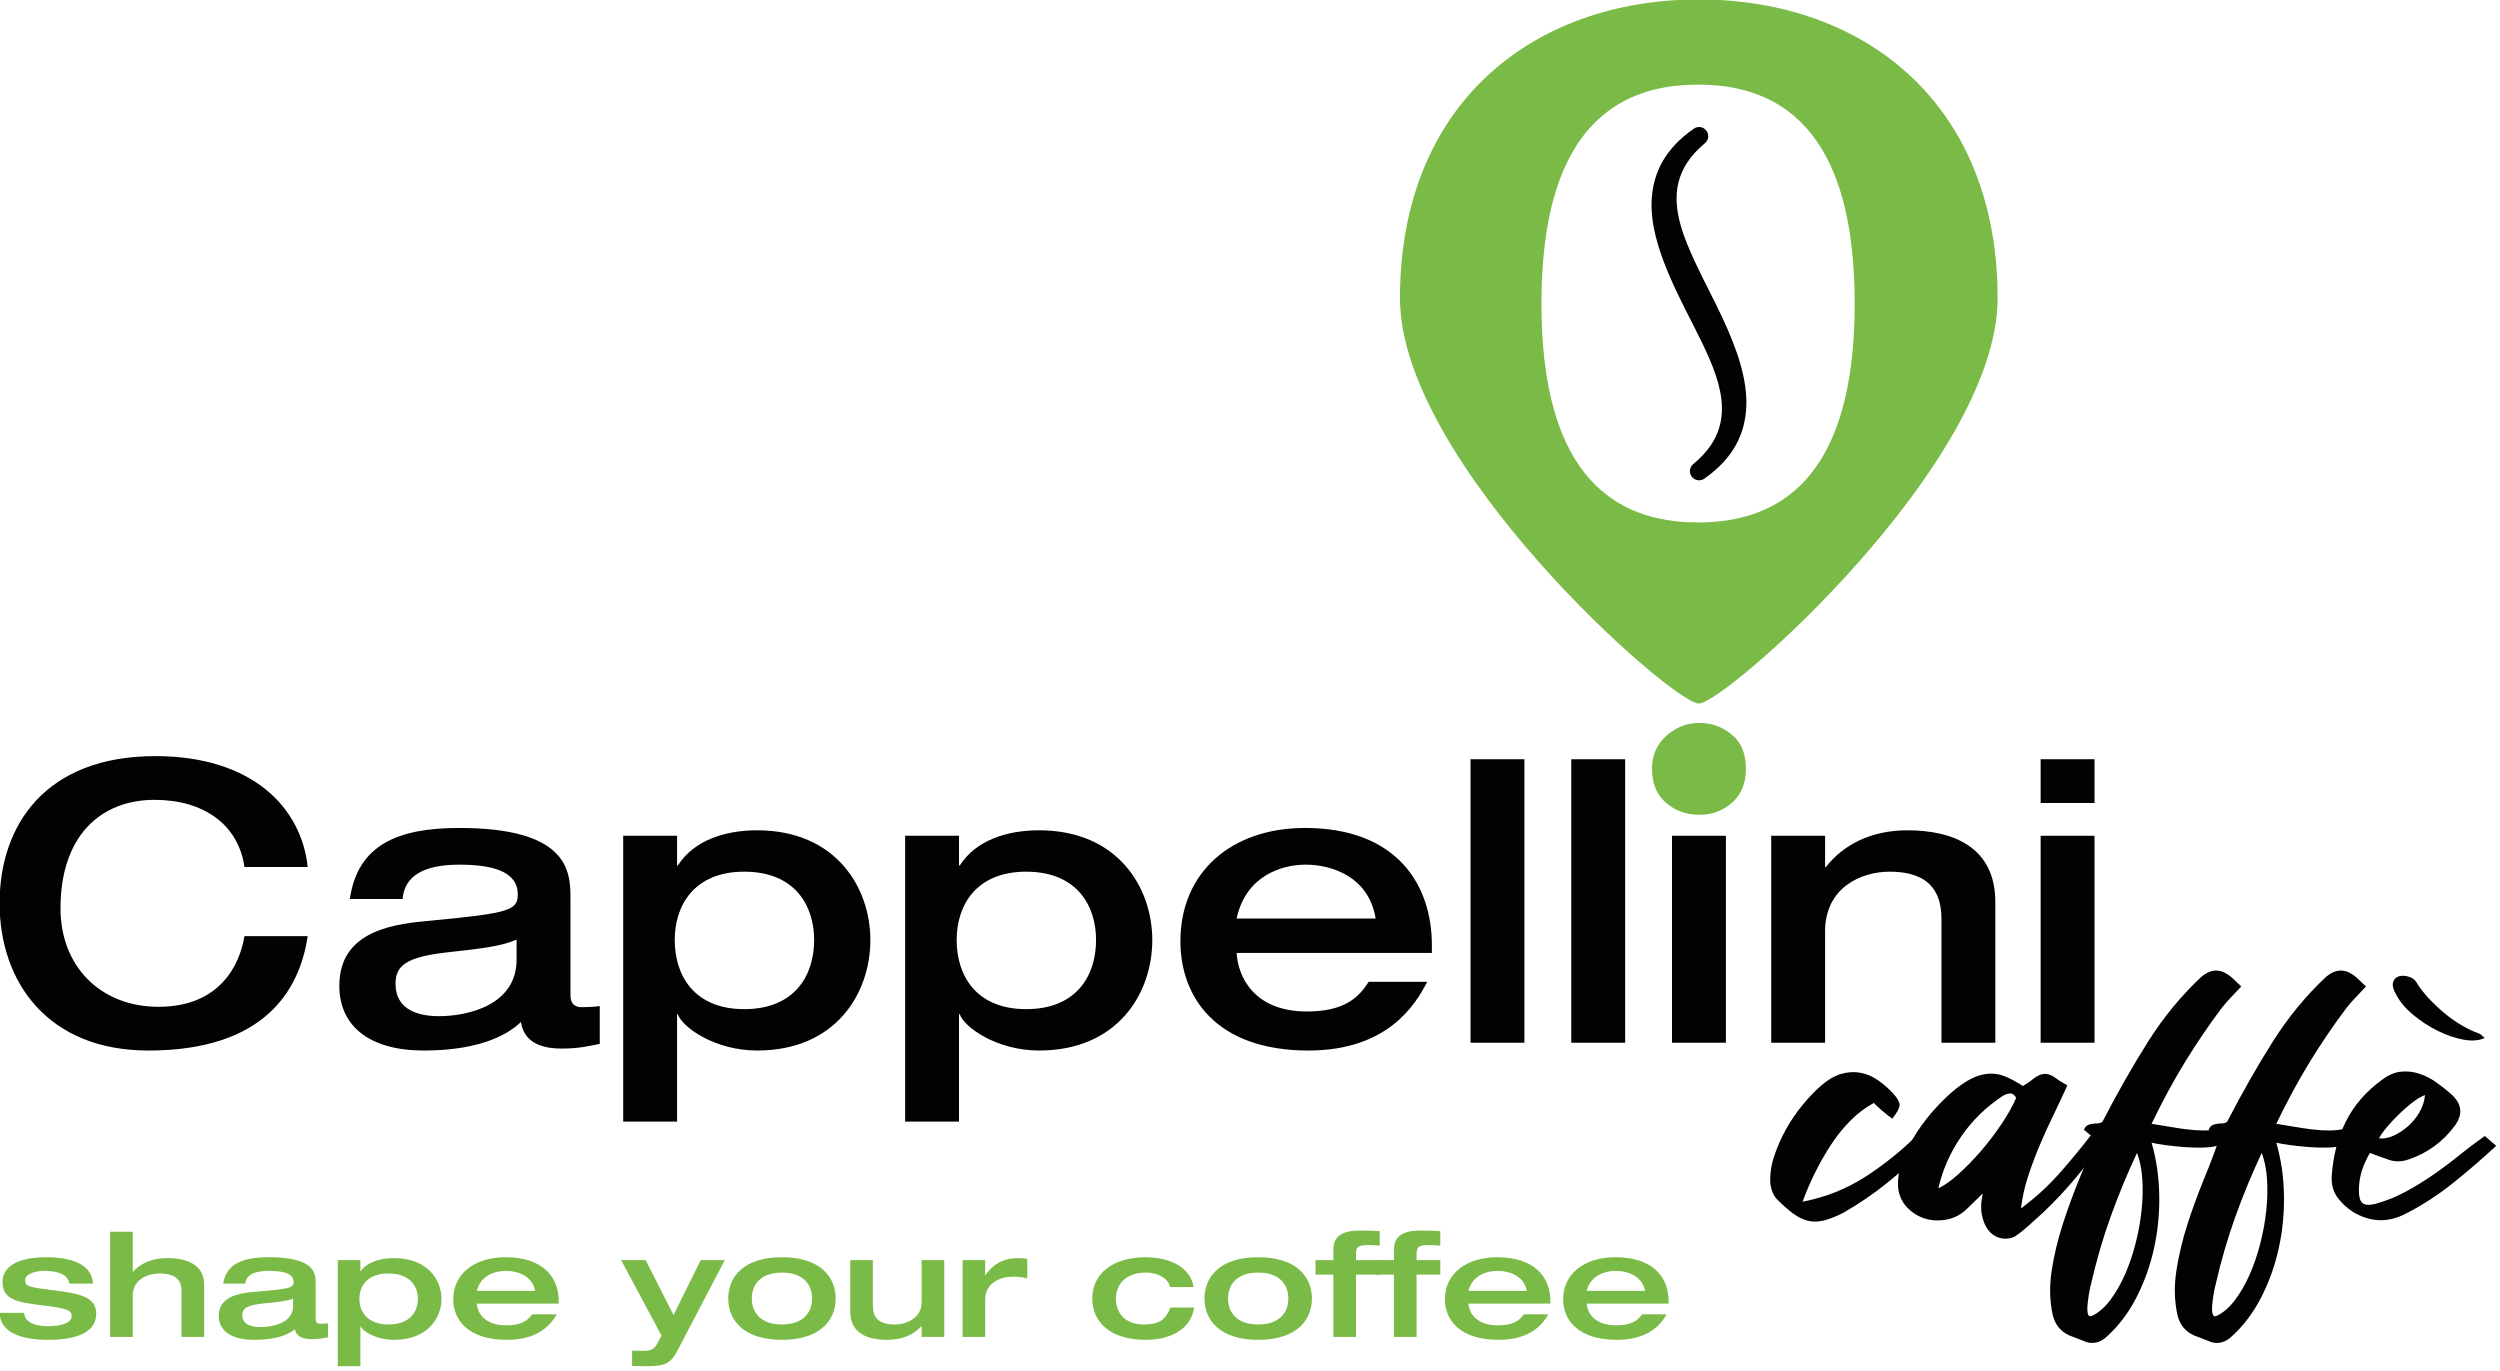
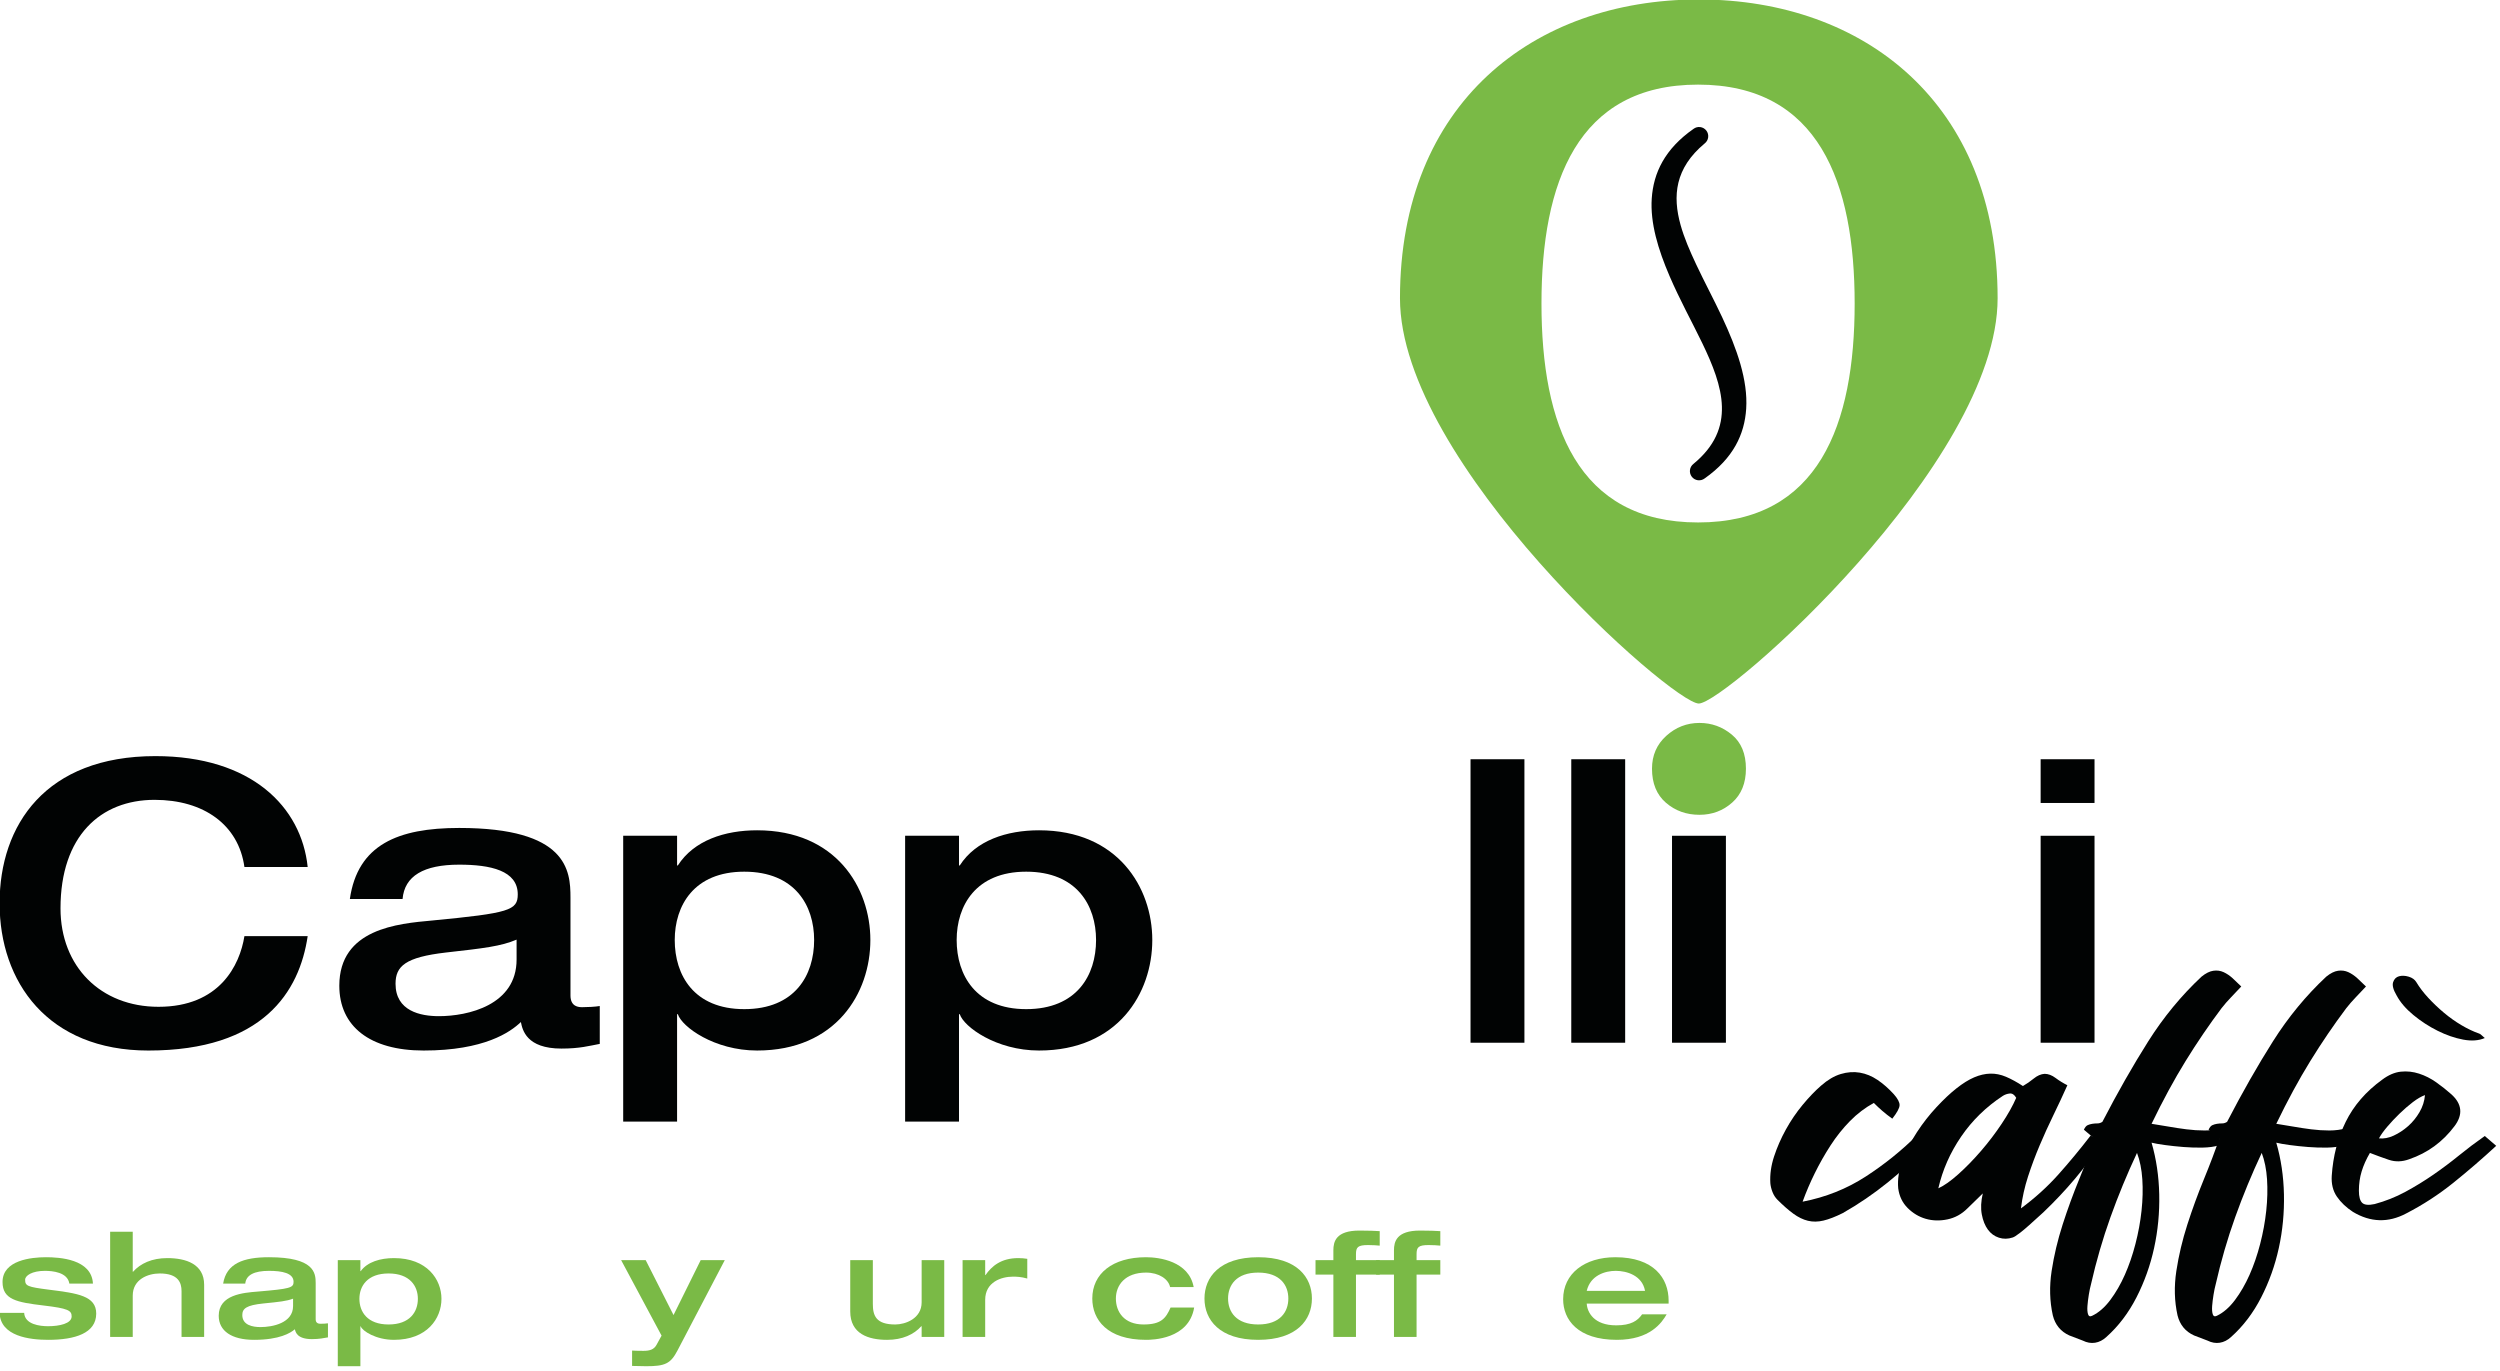
<svg xmlns="http://www.w3.org/2000/svg" width="100%" height="100%" viewBox="0 0 775 425" version="1.1" xml:space="preserve" style="fill-rule:evenodd;clip-rule:evenodd;stroke-linejoin:round;stroke-miterlimit:2;">
  <g transform="matrix(0.292,0,0,0.292,-125.343,-150.452)">
    <g>
      <g transform="matrix(4.167,0,0,4.167,0,467.346)">
        <path d="M181.403,232.387C179.811,217.066 167.077,204.133 142.604,204.133C114.648,204.133 102.909,221.642 102.909,241.639C102.909,261.635 115.146,279.144 140.813,279.144C170.061,279.144 179.313,264.122 181.403,249.996L165.286,249.996C164.092,257.457 158.919,268.002 143.399,268.002C128.676,268.002 118.429,257.755 118.429,242.932C118.429,224.428 128.676,215.275 142.405,215.275C154.94,215.275 163.794,221.642 165.286,232.387L181.403,232.387Z" style="fill:rgb(1,3,3);fill-rule:nonzero;" />
      </g>
      <g transform="matrix(4.167,0,0,4.167,0,543.617)">
        <path d="M248.356,221.842C248.356,214.977 247.56,204.133 220.003,204.133C204.383,204.133 194.137,208.411 192.147,222.239L205.577,222.239C206.075,216.37 210.949,213.485 220.003,213.485C227.961,213.485 234.925,214.977 234.925,221.046C234.925,225.125 232.836,225.821 213.138,227.711C204.383,228.507 189.461,229.8 189.461,244.325C189.461,254.671 197.221,260.839 210.949,260.839C226.37,260.839 233.035,256.164 235.721,253.577C236.119,255.567 237.114,260.342 246.067,260.342C250.743,260.342 253.131,259.646 255.817,259.148L255.817,249.498C254.723,249.697 252.633,249.797 251.34,249.797C250.445,249.797 248.356,249.697 248.356,246.812L248.356,221.842ZM234.627,237.66C234.627,249.299 222.191,252.085 214.829,252.085C210.154,252.085 203.787,250.792 203.787,243.828C203.787,239.351 206.274,237.063 216.62,235.869C226.37,234.775 230.647,234.277 234.627,232.586L234.627,237.66Z" style="fill:rgb(1,3,3);fill-rule:nonzero;" />
      </g>
      <g transform="matrix(4.167,0,0,4.167,0,621.55)">
        <path d="M292.626,196.572C305.559,196.572 310.434,205.227 310.434,213.981C310.434,222.935 305.559,231.59 292.626,231.59C279.793,231.59 274.918,222.935 274.918,213.981C274.918,205.227 279.793,196.572 292.626,196.572ZM261.786,260.242L275.515,260.242L275.515,232.883L275.714,232.883C276.709,236.067 284.966,242.135 295.909,242.135C316.005,242.135 324.76,227.511 324.76,213.981C324.76,200.65 316.005,186.026 295.909,186.026C287.652,186.026 279.793,188.613 275.714,194.98L275.515,194.98L275.515,187.419L261.786,187.419L261.786,260.242Z" style="fill:rgb(1,3,3);fill-rule:nonzero;" />
      </g>
      <g transform="matrix(4.167,0,0,4.167,0,621.55)">
        <path d="M364.454,196.572C377.387,196.572 382.262,205.227 382.262,213.981C382.262,222.935 377.387,231.59 364.454,231.59C351.621,231.59 346.746,222.935 346.746,213.981C346.746,205.227 351.621,196.572 364.454,196.572ZM333.614,260.242L347.343,260.242L347.343,232.883L347.542,232.883C348.537,236.067 356.794,242.135 367.737,242.135C387.833,242.135 396.588,227.511 396.588,213.981C396.588,200.65 387.833,186.026 367.737,186.026C359.48,186.026 351.621,188.613 347.542,194.98L347.343,194.98L347.343,187.419L333.614,187.419L333.614,260.242Z" style="fill:rgb(1,3,3);fill-rule:nonzero;" />
      </g>
      <g transform="matrix(4.167,0,0,4.167,0,543.617)">
-         <path d="M467.818,235.968L467.818,233.979C467.818,218.559 458.865,204.133 435.486,204.133C416.783,204.133 403.75,215.375 403.75,232.984C403.75,247.011 412.605,260.839 436.381,260.839C456.477,260.839 463.64,249.2 466.625,243.33L451.702,243.33C449.016,247.708 445.037,250.891 435.983,250.891C422.354,250.891 418.375,241.838 418.076,235.968L467.818,235.968ZM418.076,227.214C420.364,216.469 429.318,213.485 435.685,213.485C442.45,213.485 451.801,216.668 453.493,227.214L418.076,227.214Z" style="fill:rgb(1,3,3);fill-rule:nonzero;" />
-       </g>
+         </g>
      <g transform="matrix(4.167,0,0,4.167,0,462.376)">
        <rect x="477.667" y="206.122" width="13.729" height="72.226" style="fill:rgb(1,3,3);" />
      </g>
      <g transform="matrix(4.167,0,0,4.167,0,462.376)">
        <rect x="503.334" y="206.122" width="13.729" height="72.226" style="fill:rgb(1,3,3);" />
      </g>
      <g transform="matrix(4.167,0,0,4.167,0,462.374)">
        <path d="M529.001,278.348L542.73,278.348L542.73,225.621L529.001,225.621L529.001,278.348ZM529.001,217.264L542.73,217.264L542.73,206.122L529.001,206.122L529.001,217.264Z" style="fill:rgb(1,3,3);fill-rule:nonzero;" />
      </g>
      <g transform="matrix(4.167,0,0,4.167,0,537.817)">
-         <path d="M554.271,260.242L567.999,260.242L567.999,231.889C567.999,220.647 577.251,216.668 584.414,216.668C595.756,216.668 597.646,223.134 597.646,228.805L597.646,260.242L611.375,260.242L611.375,224.427C611.375,210.201 600.332,206.122 588.991,206.122C579.639,206.122 572.675,209.803 568.198,215.474L567.999,215.474L567.999,207.515L554.271,207.515L554.271,260.242Z" style="fill:rgb(1,3,3);fill-rule:nonzero;" />
-       </g>
+         </g>
      <g transform="matrix(4.167,0,0,4.167,0,462.374)">
        <path d="M622.915,278.348L636.644,278.348L636.644,225.621L622.915,225.621L622.915,278.348ZM622.915,217.264L636.644,217.264L636.644,206.122L622.915,206.122L622.915,217.264Z" style="fill:rgb(1,3,3);fill-rule:nonzero;" />
      </g>
      <g transform="matrix(4.167,0,0,4.167,0,984.308)">
        <path d="M594.545,179.06C591.137,182.535 587.612,185.742 583.97,188.682C580.329,191.623 576.503,194.229 572.494,196.501C570.623,197.436 568.986,198.071 567.582,198.405C566.179,198.739 564.859,198.756 563.623,198.455C562.387,198.154 561.151,197.553 559.915,196.651C558.678,195.749 557.325,194.563 555.855,193.093C555.321,192.558 554.903,191.907 554.602,191.138C554.302,190.37 554.118,189.618 554.051,188.883C553.917,186.678 554.235,184.406 555.003,182.067C555.772,179.728 556.774,177.44 558.01,175.201C559.246,172.963 560.666,170.874 562.27,168.937C563.874,166.999 565.444,165.362 566.981,164.025C568.652,162.555 570.322,161.569 571.993,161.068C573.663,160.567 575.284,160.45 576.854,160.717C578.424,160.985 579.928,161.603 581.364,162.572C582.801,163.541 584.188,164.76 585.524,166.23C586.526,167.366 587.011,168.302 586.977,169.037C586.944,169.772 586.326,170.908 585.123,172.445C584.188,171.776 583.352,171.125 582.617,170.49C581.882,169.855 581.147,169.17 580.412,168.435C578.207,169.638 576.186,171.175 574.348,173.046C572.511,174.917 570.857,176.989 569.387,179.261C567.917,181.532 566.58,183.888 565.377,186.327C564.174,188.766 563.139,191.188 562.27,193.594C568.15,192.458 573.513,190.32 578.357,187.179C583.202,184.038 587.629,180.463 591.638,176.454L594.545,179.06Z" style="fill:rgb(1,3,3);fill-rule:nonzero;" />
      </g>
      <g transform="matrix(4.167,0,0,4.167,0,1004.57)">
        <path d="M623.613,191.438C622.076,192.841 620.856,193.944 619.954,194.746C619.052,195.548 618.317,196.166 617.749,196.6C617.181,197.034 616.763,197.335 616.496,197.502C616.229,197.669 615.995,197.786 615.794,197.853C614.592,198.254 613.422,198.271 612.286,197.903C611.15,197.536 610.215,196.851 609.48,195.848C608.745,194.846 608.227,193.56 607.926,191.989C607.625,190.419 607.709,188.632 608.177,186.627L604.268,190.436C602.798,191.906 601.094,192.841 599.156,193.242C597.218,193.643 595.38,193.593 593.643,193.092C591.906,192.591 590.369,191.672 589.032,190.336C587.696,188.999 586.894,187.329 586.627,185.324C586.426,183.052 586.794,180.68 587.729,178.207C588.665,175.735 589.884,173.346 591.388,171.041C592.891,168.735 594.562,166.597 596.399,164.626C598.237,162.655 599.924,161.068 601.461,159.865C603.065,158.595 604.568,157.66 605.972,157.058C607.375,156.457 608.745,156.139 610.081,156.106C611.418,156.073 612.754,156.34 614.09,156.908C615.427,157.476 616.864,158.261 618.4,159.263C619.336,158.729 620.255,158.094 621.157,157.359C622.059,156.624 622.978,156.223 623.913,156.156C624.849,156.156 625.784,156.507 626.72,157.209C627.655,157.91 628.658,158.528 629.727,159.063C628.591,161.602 627.405,164.141 626.168,166.681C624.932,169.22 623.763,171.792 622.66,174.399C621.558,177.005 620.572,179.644 619.703,182.317C618.835,184.99 618.233,187.696 617.899,190.436C621.441,187.83 624.615,184.956 627.421,181.816C630.228,178.675 632.968,175.367 635.641,171.893L638.748,173.296C636.543,176.704 634.187,179.895 631.681,182.868C629.175,185.842 626.486,188.698 623.613,191.438ZM616.696,162.27C616.229,161.469 615.677,161.101 615.043,161.168C614.408,161.235 613.823,161.435 613.289,161.769C609.012,164.576 605.47,168.034 602.664,172.143C599.857,176.253 597.92,180.646 596.85,185.324C598.32,184.656 600.024,183.453 601.962,181.716C603.9,179.978 605.821,178.007 607.726,175.802C609.63,173.597 611.384,171.291 612.988,168.886C614.592,166.48 615.828,164.275 616.696,162.27Z" style="fill:rgb(1,3,3);fill-rule:nonzero;" />
      </g>
      <g transform="matrix(4.167,0,0,4.167,0,1005.61)">
        <path d="M668.216,174.149C667.147,174.483 665.811,174.666 664.207,174.7C662.603,174.733 660.966,174.683 659.295,174.549C657.625,174.416 656.055,174.249 654.585,174.048C653.114,173.848 651.978,173.647 651.177,173.447C652.379,177.59 653.031,181.983 653.131,186.628C653.231,191.272 652.797,195.816 651.828,200.259C650.859,204.703 649.356,208.913 647.318,212.889C645.28,216.864 642.724,220.222 639.65,222.962C638.781,223.764 637.829,224.248 636.793,224.415C635.757,224.582 634.705,224.399 633.636,223.864L630.228,222.561C628.023,221.559 626.62,219.855 626.018,217.449C625.216,213.841 625.116,210.065 625.717,206.123C626.319,202.18 627.254,198.238 628.524,194.295C629.794,190.353 631.197,186.511 632.734,182.769C634.271,179.027 635.574,175.585 636.643,172.445L633.937,170.139C634.204,169.538 634.521,169.154 634.889,168.987C635.256,168.819 635.657,168.703 636.092,168.636C636.526,168.569 636.96,168.536 637.395,168.536C637.829,168.536 638.247,168.402 638.647,168.135C642.523,160.651 646.416,153.818 650.325,147.637C654.234,141.456 658.761,135.96 663.906,131.149C664.975,130.28 665.978,129.779 666.913,129.645C667.849,129.512 668.717,129.628 669.519,129.996C670.321,130.363 671.09,130.881 671.825,131.55C672.56,132.218 673.295,132.919 674.03,133.654C673.094,134.657 672.209,135.592 671.374,136.461C670.538,137.33 669.753,138.232 669.018,139.167C665.811,143.444 662.753,147.938 659.847,152.649C656.94,157.36 654.05,162.689 651.177,168.636C652.513,168.836 653.933,169.07 655.436,169.337C656.94,169.605 658.477,169.839 660.047,170.039C661.618,170.239 663.171,170.34 664.708,170.34C666.245,170.34 667.715,170.139 669.118,169.738L668.216,174.149ZM635.741,209.531C635.54,210.266 635.357,211.151 635.189,212.187C635.022,213.223 634.905,214.175 634.839,215.044C634.772,215.912 634.822,216.614 634.989,217.148C635.156,217.683 635.507,217.817 636.041,217.549C637.712,216.747 639.249,215.411 640.652,213.54C642.055,211.669 643.292,209.531 644.361,207.125C645.43,204.72 646.332,202.097 647.067,199.257C647.802,196.417 648.32,193.594 648.621,190.787C648.921,187.981 648.988,185.308 648.821,182.769C648.654,180.229 648.203,177.991 647.468,176.053C644.929,181.466 642.674,186.928 640.702,192.441C638.731,197.954 637.077,203.65 635.741,209.531Z" style="fill:rgb(1,3,3);fill-rule:nonzero;" />
      </g>
      <g transform="matrix(4.167,0,0,4.167,0,1005.61)">
        <path d="M699.99,174.149C698.921,174.483 697.584,174.666 695.981,174.7C694.377,174.733 692.74,174.683 691.069,174.549C689.399,174.416 687.828,174.249 686.358,174.048C684.888,173.848 683.752,173.647 682.95,173.447C684.153,177.59 684.805,181.983 684.905,186.628C685.005,191.272 684.571,195.816 683.602,200.259C682.633,204.703 681.13,208.913 679.091,212.889C677.053,216.864 674.497,220.222 671.424,222.962C670.555,223.764 669.603,224.248 668.567,224.415C667.531,224.582 666.479,224.399 665.41,223.864L662.002,222.561C659.797,221.559 658.393,219.855 657.792,217.449C656.99,213.841 656.89,210.065 657.491,206.123C658.093,202.18 659.028,198.238 660.298,194.295C661.567,190.353 662.971,186.511 664.508,182.769C666.044,179.027 667.347,175.585 668.417,172.445L665.71,170.139C665.978,169.538 666.295,169.154 666.663,168.987C667.03,168.819 667.431,168.703 667.865,168.636C668.3,168.569 668.734,168.536 669.168,168.536C669.603,168.536 670.02,168.402 670.421,168.135C674.297,160.651 678.189,153.818 682.098,147.637C686.007,141.456 690.535,135.96 695.68,131.149C696.749,130.28 697.751,129.779 698.687,129.645C699.622,129.512 700.491,129.628 701.293,129.996C702.095,130.363 702.863,130.881 703.598,131.55C704.333,132.218 705.068,132.919 705.803,133.654C704.868,134.657 703.983,135.592 703.147,136.461C702.312,137.33 701.527,138.232 700.792,139.167C697.584,143.444 694.527,147.938 691.621,152.649C688.714,157.36 685.824,162.689 682.95,168.636C684.287,168.836 685.707,169.07 687.21,169.337C688.714,169.605 690.251,169.839 691.821,170.039C693.391,170.239 694.945,170.34 696.482,170.34C698.019,170.34 699.489,170.139 700.892,169.738L699.99,174.149ZM667.515,209.531C667.314,210.266 667.13,211.151 666.963,212.187C666.796,213.223 666.679,214.175 666.612,215.044C666.546,215.912 666.596,216.614 666.763,217.148C666.93,217.683 667.281,217.817 667.815,217.549C669.486,216.747 671.023,215.411 672.426,213.54C673.829,211.669 675.065,209.531 676.135,207.125C677.204,204.72 678.106,202.097 678.841,199.257C679.576,196.417 680.094,193.594 680.394,190.787C680.695,187.981 680.762,185.308 680.595,182.769C680.428,180.229 679.977,177.991 679.242,176.053C676.703,181.466 674.447,186.928 672.476,192.441C670.505,197.954 668.851,203.65 667.515,209.531Z" style="fill:rgb(1,3,3);fill-rule:nonzero;" />
      </g>
      <g transform="matrix(4.167,0,0,4.167,0,883.308)">
        <path d="M738.981,203.601C735.439,206.875 731.797,210.016 728.055,213.023C724.313,216.03 720.304,218.636 716.027,220.841C711.483,223.246 706.973,223.113 702.496,220.44C700.758,219.304 699.389,218.001 698.386,216.531C697.384,215.061 696.95,213.29 697.083,211.218C697.417,206.207 698.603,201.63 700.641,197.487C702.68,193.344 705.77,189.769 709.913,186.762C711.517,185.559 713.104,184.874 714.674,184.707C716.244,184.54 717.798,184.707 719.335,185.208C720.872,185.709 722.325,186.444 723.695,187.413C725.065,188.382 726.351,189.401 727.554,190.47C730.294,192.943 730.561,195.649 728.356,198.589C725.349,202.598 721.507,205.405 716.829,207.009C715.025,207.677 713.288,207.727 711.617,207.159C709.946,206.591 708.343,206.006 706.806,205.405C705.87,207.009 705.169,208.579 704.701,210.116C704.233,211.653 703.999,213.29 703.999,215.027C703.999,216.564 704.283,217.6 704.851,218.135C705.419,218.669 706.472,218.769 708.009,218.435C710.748,217.7 713.354,216.664 715.827,215.328C718.299,213.992 720.671,212.538 722.943,210.968C725.215,209.398 727.42,207.744 729.559,206.006C731.697,204.269 733.869,202.632 736.074,201.095L738.981,203.601ZM720.838,190.671C719.903,191.005 718.867,191.606 717.731,192.475C716.595,193.344 715.459,194.329 714.323,195.432C713.187,196.534 712.152,197.637 711.216,198.739C710.281,199.842 709.579,200.828 709.111,201.696C710.314,201.83 711.567,201.596 712.87,200.995C714.173,200.393 715.392,199.591 716.528,198.589C717.664,197.587 718.633,196.401 719.435,195.031C720.237,193.661 720.705,192.208 720.838,190.671ZM718.633,161.904C719.435,163.24 720.454,164.577 721.69,165.913C722.927,167.25 724.263,168.519 725.7,169.722C727.136,170.925 728.623,171.977 730.16,172.879C731.697,173.782 733.134,174.466 734.47,174.934C734.737,175.001 734.988,175.151 735.222,175.385C735.456,175.619 735.74,175.87 736.074,176.137C734.537,176.805 732.699,176.939 730.561,176.538C728.423,176.137 726.251,175.385 724.046,174.283C721.841,173.18 719.786,171.844 717.882,170.273C715.977,168.703 714.557,167.049 713.622,165.312C712.753,163.842 712.452,162.706 712.72,161.904C712.987,161.102 713.488,160.601 714.223,160.4C714.958,160.2 715.777,160.233 716.679,160.501C717.581,160.768 718.232,161.236 718.633,161.904Z" style="fill:rgb(1,3,3);fill-rule:nonzero;" />
      </g>
      <g transform="matrix(4.167,0,0,4.167,3.754,181.837)">
        <path d="M535.096,287.602C531.765,287.602 528.916,286.579 526.549,284.534C524.183,282.489 522.999,279.596 522.999,275.856C522.999,272.466 524.212,269.676 526.637,267.484C529.062,265.293 531.882,264.197 535.096,264.197C538.194,264.197 540.94,265.19 543.336,267.177C545.732,269.164 546.93,272.057 546.93,275.856C546.93,279.537 545.761,282.415 543.424,284.49C541.086,286.565 538.31,287.602 535.096,287.602Z" style="fill:rgb(122,186,70);" />
      </g>
      <g transform="matrix(1,0,0,1,1.185,0)">
        <path d="M2231.59,1262.15C2203.67,1262.15 1914.35,1007.01 1914.35,831.925C1914.35,624.846 2056.1,514.992 2230.84,514.683L2232.33,514.683C2407.08,514.992 2548.83,624.846 2548.83,831.925C2548.83,1007.01 2259.5,1262.15 2231.59,1262.15ZM2230.82,605.079C2359.09,605.079 2397.06,709.221 2397.06,837.496C2397.06,965.767 2359.09,1069.91 2230.82,1069.91C2102.54,1069.91 2064.57,965.767 2064.57,837.496C2064.57,709.221 2102.54,605.079 2230.82,605.079Z" style="fill:rgb(122,186,70);" />
      </g>
      <g transform="matrix(4.167,0,0,4.167,2.071,-806.013)">
        <path d="M533.974,349.916C526.641,355.048 523.774,361.141 523.339,367.643C522.922,373.888 524.957,380.624 527.89,387.443C529.135,390.338 530.55,393.249 532.006,396.139C533.418,398.943 534.869,401.725 536.198,404.478C541.542,415.547 544.97,426.211 533.974,435.256C532.95,436.04 532.755,437.509 533.54,438.533C534.324,439.558 535.793,439.752 536.817,438.968C544.127,433.822 546.978,427.733 547.4,421.239C547.875,413.926 545.031,405.915 541.283,397.909C539.159,393.373 536.725,388.846 534.632,384.388C533.043,381.005 531.607,377.694 530.694,374.432C528.614,367.002 529.239,359.936 536.817,353.628C537.841,352.843 538.036,351.375 537.252,350.35C536.467,349.326 534.999,349.131 533.974,349.916Z" style="fill:rgb(1,3,3);" />
      </g>
      <g transform="matrix(4.167,0,0,4.167,0,1306.56)">
        <path d="M102.909,144.588C103.118,150.57 110.587,151.456 115.302,151.456C122.145,151.456 127.527,149.758 127.527,144.773C127.527,140.231 122.771,139.603 115.51,138.68C109.961,137.978 109.418,137.72 109.418,136.132C109.418,135.098 111.171,133.88 114.425,133.88C116.387,133.88 120.225,134.212 120.684,137.129L126.693,137.129C126.359,130.852 118.139,130.409 114.718,130.409C111.004,130.409 103.66,131.147 103.66,136.723C103.66,141.191 107.249,141.893 114.092,142.705C120.309,143.443 121.268,143.96 121.268,145.474C121.268,147.321 118.139,147.985 115.26,147.985C113.174,147.985 109.335,147.542 109.168,144.588L102.909,144.588Z" style="fill:rgb(122,186,70);fill-rule:nonzero;" />
      </g>
      <g transform="matrix(4.167,0,0,4.167,0,1276.41)">
        <path d="M131.074,157.955L136.832,157.955L136.832,147.431C136.832,143.258 140.713,141.781 143.717,141.781C148.474,141.781 149.266,144.182 149.266,146.286L149.266,157.955L155.024,157.955L155.024,144.662C155.024,139.381 150.393,137.867 145.636,137.867C141.714,137.867 138.793,139.234 136.916,141.338L136.832,141.338L136.832,131.147L131.074,131.147L131.074,157.955Z" style="fill:rgb(122,186,70);fill-rule:nonzero;" />
      </g>
      <g transform="matrix(4.167,0,0,4.167,0,1306.56)">
        <path d="M183.44,136.981C183.44,134.434 183.106,130.409 171.548,130.409C164.997,130.409 160.699,131.997 159.865,137.129L165.498,137.129C165.706,134.951 167.751,133.88 171.548,133.88C174.886,133.88 177.807,134.434 177.807,136.686C177.807,138.2 176.93,138.459 168.669,139.16C164.997,139.455 158.738,139.936 158.738,145.327C158.738,149.167 161.993,151.456 167.751,151.456C174.218,151.456 177.014,149.721 178.14,148.761C178.307,149.499 178.725,151.272 182.48,151.272C184.441,151.272 185.442,151.013 186.569,150.828L186.569,147.247C186.11,147.321 185.234,147.357 184.691,147.357C184.316,147.357 183.44,147.321 183.44,146.25L183.44,136.981ZM177.681,142.853C177.681,147.173 172.466,148.207 169.378,148.207C167.417,148.207 164.746,147.727 164.746,145.142C164.746,143.48 165.79,142.631 170.129,142.188C174.218,141.782 176.012,141.597 177.681,140.969L177.681,142.853Z" style="fill:rgb(122,186,70);fill-rule:nonzero;" />
      </g>
      <g transform="matrix(4.167,0,0,4.167,0,1335.49)">
        <path d="M202.007,127.602C207.432,127.602 209.476,130.815 209.476,134.064C209.476,137.388 207.432,140.6 202.007,140.6C196.625,140.6 194.58,137.388 194.58,134.064C194.58,130.815 196.625,127.602 202.007,127.602ZM189.072,151.235L194.831,151.235L194.831,141.08L194.914,141.08C195.331,142.262 198.795,144.514 203.384,144.514C211.813,144.514 215.485,139.086 215.485,134.064C215.485,129.116 211.813,123.688 203.384,123.688C199.921,123.688 196.625,124.648 194.914,127.012L194.831,127.012L194.831,124.205L189.072,124.205L189.072,151.235Z" style="fill:rgb(122,186,70);fill-rule:nonzero;" />
      </g>
      <g transform="matrix(4.167,0,0,4.167,0,1306.56)">
-         <path d="M245.36,142.225L245.36,141.486C245.36,135.763 241.605,130.409 231.799,130.409C223.955,130.409 218.489,134.581 218.489,141.117C218.489,146.324 222.203,151.456 232.175,151.456C240.604,151.456 243.608,147.136 244.86,144.957L238.601,144.957C237.474,146.582 235.805,147.764 232.008,147.764C226.292,147.764 224.623,144.403 224.497,142.225L245.36,142.225ZM224.497,138.975C225.457,134.988 229.212,133.88 231.883,133.88C234.72,133.88 238.642,135.061 239.352,138.975L224.497,138.975Z" style="fill:rgb(122,186,70);fill-rule:nonzero;" />
-       </g>
+         </g>
      <g transform="matrix(4.167,0,0,4.167,0,1337.64)">
        <path d="M271.564,142.926L270.27,145.29C269.603,146.508 268.476,146.803 266.932,146.803C265.681,146.803 264.512,146.767 264.053,146.73L264.053,150.644C265.18,150.681 266.682,150.718 267.642,150.718C272.44,150.718 273.859,150.09 275.611,146.73L287.67,123.688L281.536,123.688L274.61,137.683L267.516,123.688L261.258,123.688L271.564,142.926Z" style="fill:rgb(122,186,70);fill-rule:nonzero;" />
      </g>
      <g transform="matrix(4.167,0,0,4.167,0,1306.56)">
-         <path d="M294.555,140.932C294.555,137.535 296.641,134.323 302.232,134.323C307.823,134.323 309.91,137.535 309.91,140.932C309.91,144.33 307.823,147.542 302.232,147.542C296.641,147.542 294.555,144.33 294.555,140.932ZM288.546,140.932C288.546,146.324 292.343,151.456 302.232,151.456C312.121,151.456 315.918,146.324 315.918,140.932C315.918,135.541 312.121,130.409 302.232,130.409C292.343,130.409 288.546,135.541 288.546,140.932Z" style="fill:rgb(122,186,70);fill-rule:nonzero;" />
-       </g>
+         </g>
      <g transform="matrix(4.167,0,0,4.167,0,1309.64)">
        <path d="M319.632,143.481C319.632,149.204 324.263,150.718 329.02,150.718C332.942,150.718 335.863,149.352 337.741,147.247L337.824,147.247L337.824,149.98L343.582,149.98L343.582,130.409L337.824,130.409L337.824,141.155C337.824,145.327 333.651,146.804 331.106,146.804C326.183,146.804 325.39,144.552 325.39,141.561L325.39,130.409L319.632,130.409L319.632,143.481Z" style="fill:rgb(122,186,70);fill-rule:nonzero;" />
      </g>
      <g transform="matrix(4.167,0,0,4.167,0,1304.41)">
        <path d="M348.255,151.235L354.014,151.235L354.014,141.782C354.014,137.24 358.144,135.874 361.065,135.874C362.067,135.874 363.151,135.911 364.737,136.354L364.737,131.332C363.986,131.221 363.318,131.147 362.442,131.147C358.019,131.147 355.641,133.252 354.097,135.468L354.014,135.468L354.014,131.664L348.255,131.664L348.255,151.235Z" style="fill:rgb(122,186,70);fill-rule:nonzero;" />
      </g>
      <g transform="matrix(4.167,0,0,4.167,0,1306.56)">
        <path d="M407.13,138.015C405.92,131.406 398.326,130.409 394.988,130.409C386.434,130.409 381.302,134.618 381.302,140.932C381.302,146.324 385.099,151.456 394.988,151.456C396.532,151.456 405.92,151.345 407.255,143.222L401.247,143.222C400.037,145.991 398.827,147.542 394.362,147.542C389.397,147.542 387.311,144.33 387.311,140.932C387.311,137.535 389.647,134.323 394.988,134.323C398.284,134.323 400.704,135.985 401.122,138.015L407.13,138.015Z" style="fill:rgb(122,186,70);fill-rule:nonzero;" />
      </g>
      <g transform="matrix(4.167,0,0,4.167,0,1306.56)">
        <path d="M415.893,140.932C415.893,137.535 417.979,134.323 423.57,134.323C429.161,134.323 431.248,137.535 431.248,140.932C431.248,144.33 429.161,147.542 423.57,147.542C417.979,147.542 415.893,144.33 415.893,140.932ZM409.884,140.932C409.884,146.324 413.681,151.456 423.57,151.456C433.459,151.456 437.256,146.324 437.256,140.932C437.256,135.541 433.459,130.409 423.57,130.409C413.681,130.409 409.884,135.541 409.884,140.932Z" style="fill:rgb(122,186,70);fill-rule:nonzero;" />
      </g>
      <g transform="matrix(4.167,0,0,4.167,0,1275.18)">
        <path d="M442.722,158.25L448.48,158.25L448.48,142.372L454.53,142.372L454.53,138.679L448.48,138.679L448.48,137.165C448.48,135.393 448.939,134.839 451.568,134.839C452.653,134.839 453.905,134.913 454.53,134.987L454.53,131.294C453.195,131.22 451.86,131.147 449.356,131.147C443.348,131.147 442.722,133.99 442.722,136.168L442.722,138.679L438.174,138.679L438.174,142.372L442.722,142.372L442.722,158.25Z" style="fill:rgb(122,186,70);fill-rule:nonzero;" />
      </g>
      <g transform="matrix(4.167,0,0,4.167,0,1275.18)">
        <path d="M458.161,158.25L463.919,158.25L463.919,142.372L469.969,142.372L469.969,138.679L463.919,138.679L463.919,137.165C463.919,135.393 464.378,134.839 467.006,134.839C468.091,134.839 469.343,134.913 469.969,134.987L469.969,131.294C468.634,131.22 467.298,131.147 464.795,131.147C458.786,131.147 458.161,133.99 458.161,136.168L458.161,138.679L453.612,138.679L453.612,142.372L458.161,142.372L458.161,158.25Z" style="fill:rgb(122,186,70);fill-rule:nonzero;" />
      </g>
      <g transform="matrix(4.167,0,0,4.167,0,1306.56)">
-         <path d="M498.008,142.225L498.008,141.486C498.008,135.763 494.253,130.409 484.448,130.409C476.603,130.409 471.137,134.581 471.137,141.117C471.137,146.324 474.851,151.456 484.823,151.456C493.252,151.456 496.256,147.136 497.508,144.957L491.249,144.957C490.122,146.582 488.453,147.764 484.656,147.764C478.94,147.764 477.271,144.403 477.146,142.225L498.008,142.225ZM477.146,138.975C478.105,134.988 481.861,133.88 484.531,133.88C487.368,133.88 491.291,135.061 492,138.975L477.146,138.975Z" style="fill:rgb(122,186,70);fill-rule:nonzero;" />
-       </g>
+         </g>
      <g transform="matrix(4.167,0,0,4.167,0,1306.56)">
        <path d="M528.134,142.225L528.134,141.486C528.134,135.763 524.379,130.409 514.573,130.409C506.729,130.409 501.263,134.581 501.263,141.117C501.263,146.324 504.977,151.456 514.949,151.456C523.378,151.456 526.382,147.136 527.634,144.957L521.375,144.957C520.248,146.582 518.579,147.764 514.782,147.764C509.066,147.764 507.397,144.403 507.271,142.225L528.134,142.225ZM507.271,138.975C508.231,134.988 511.986,133.88 514.657,133.88C517.494,133.88 521.416,135.061 522.126,138.975L507.271,138.975Z" style="fill:rgb(122,186,70);fill-rule:nonzero;" />
      </g>
    </g>
  </g>
</svg>